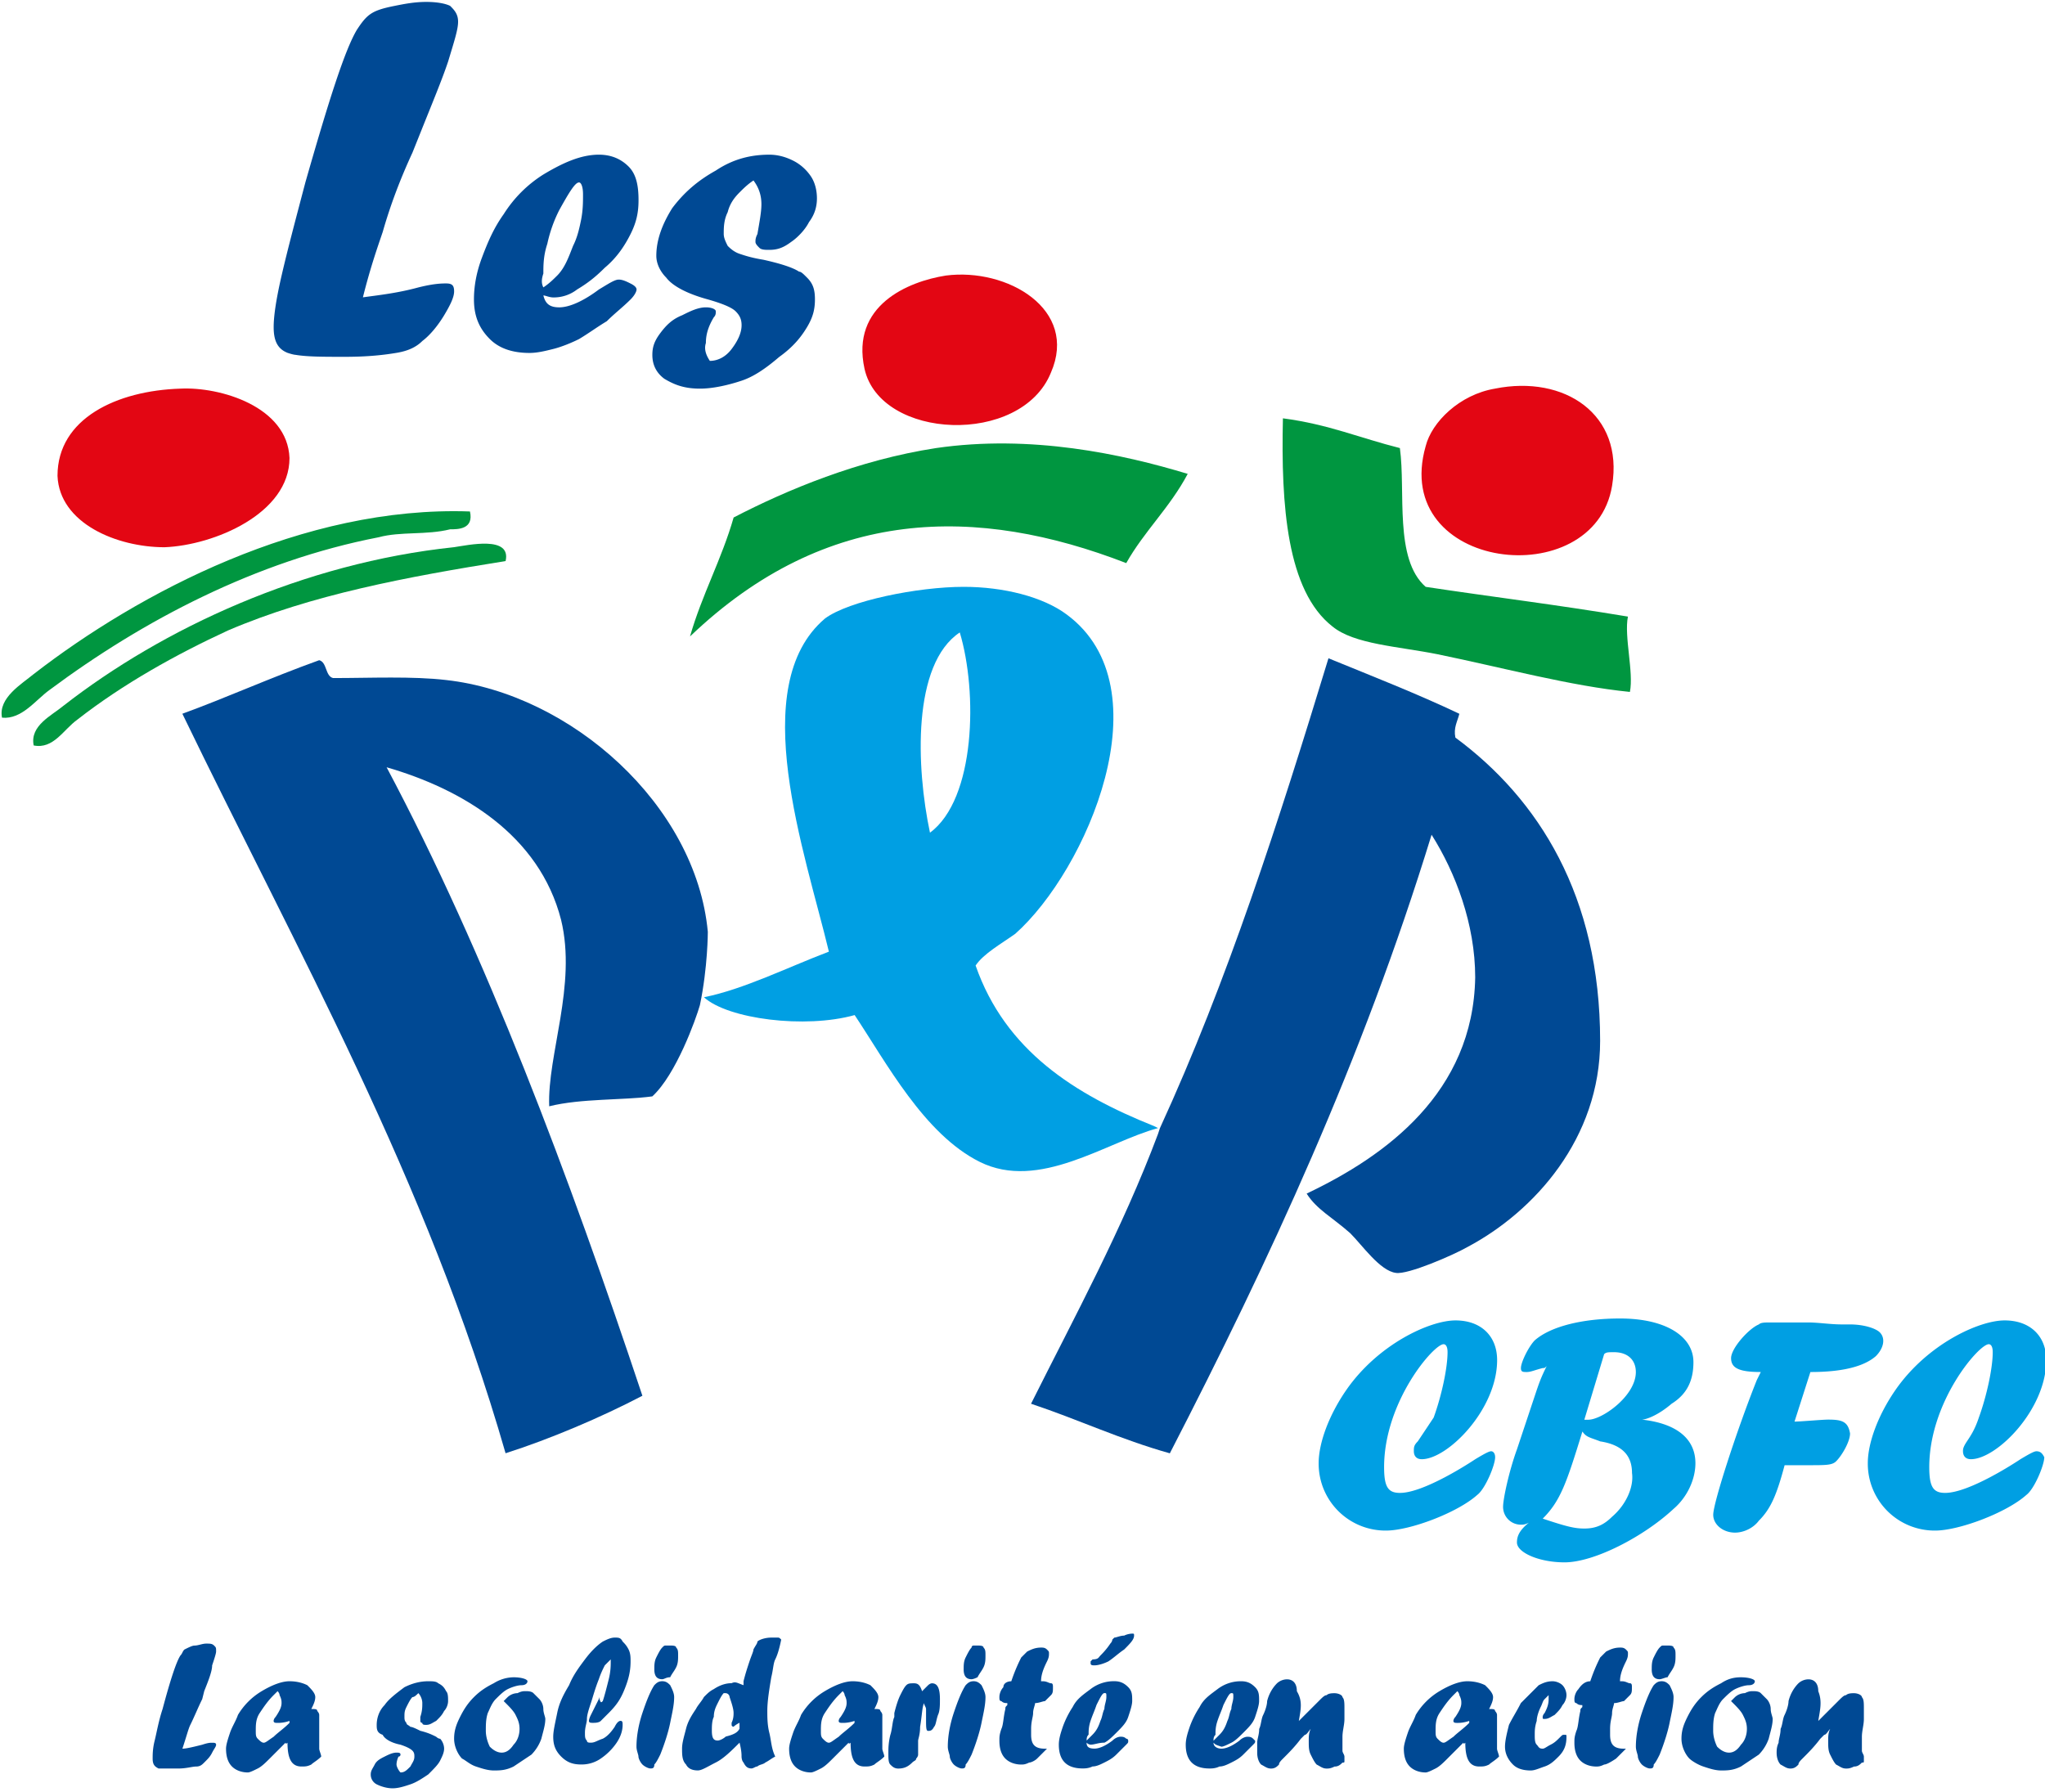
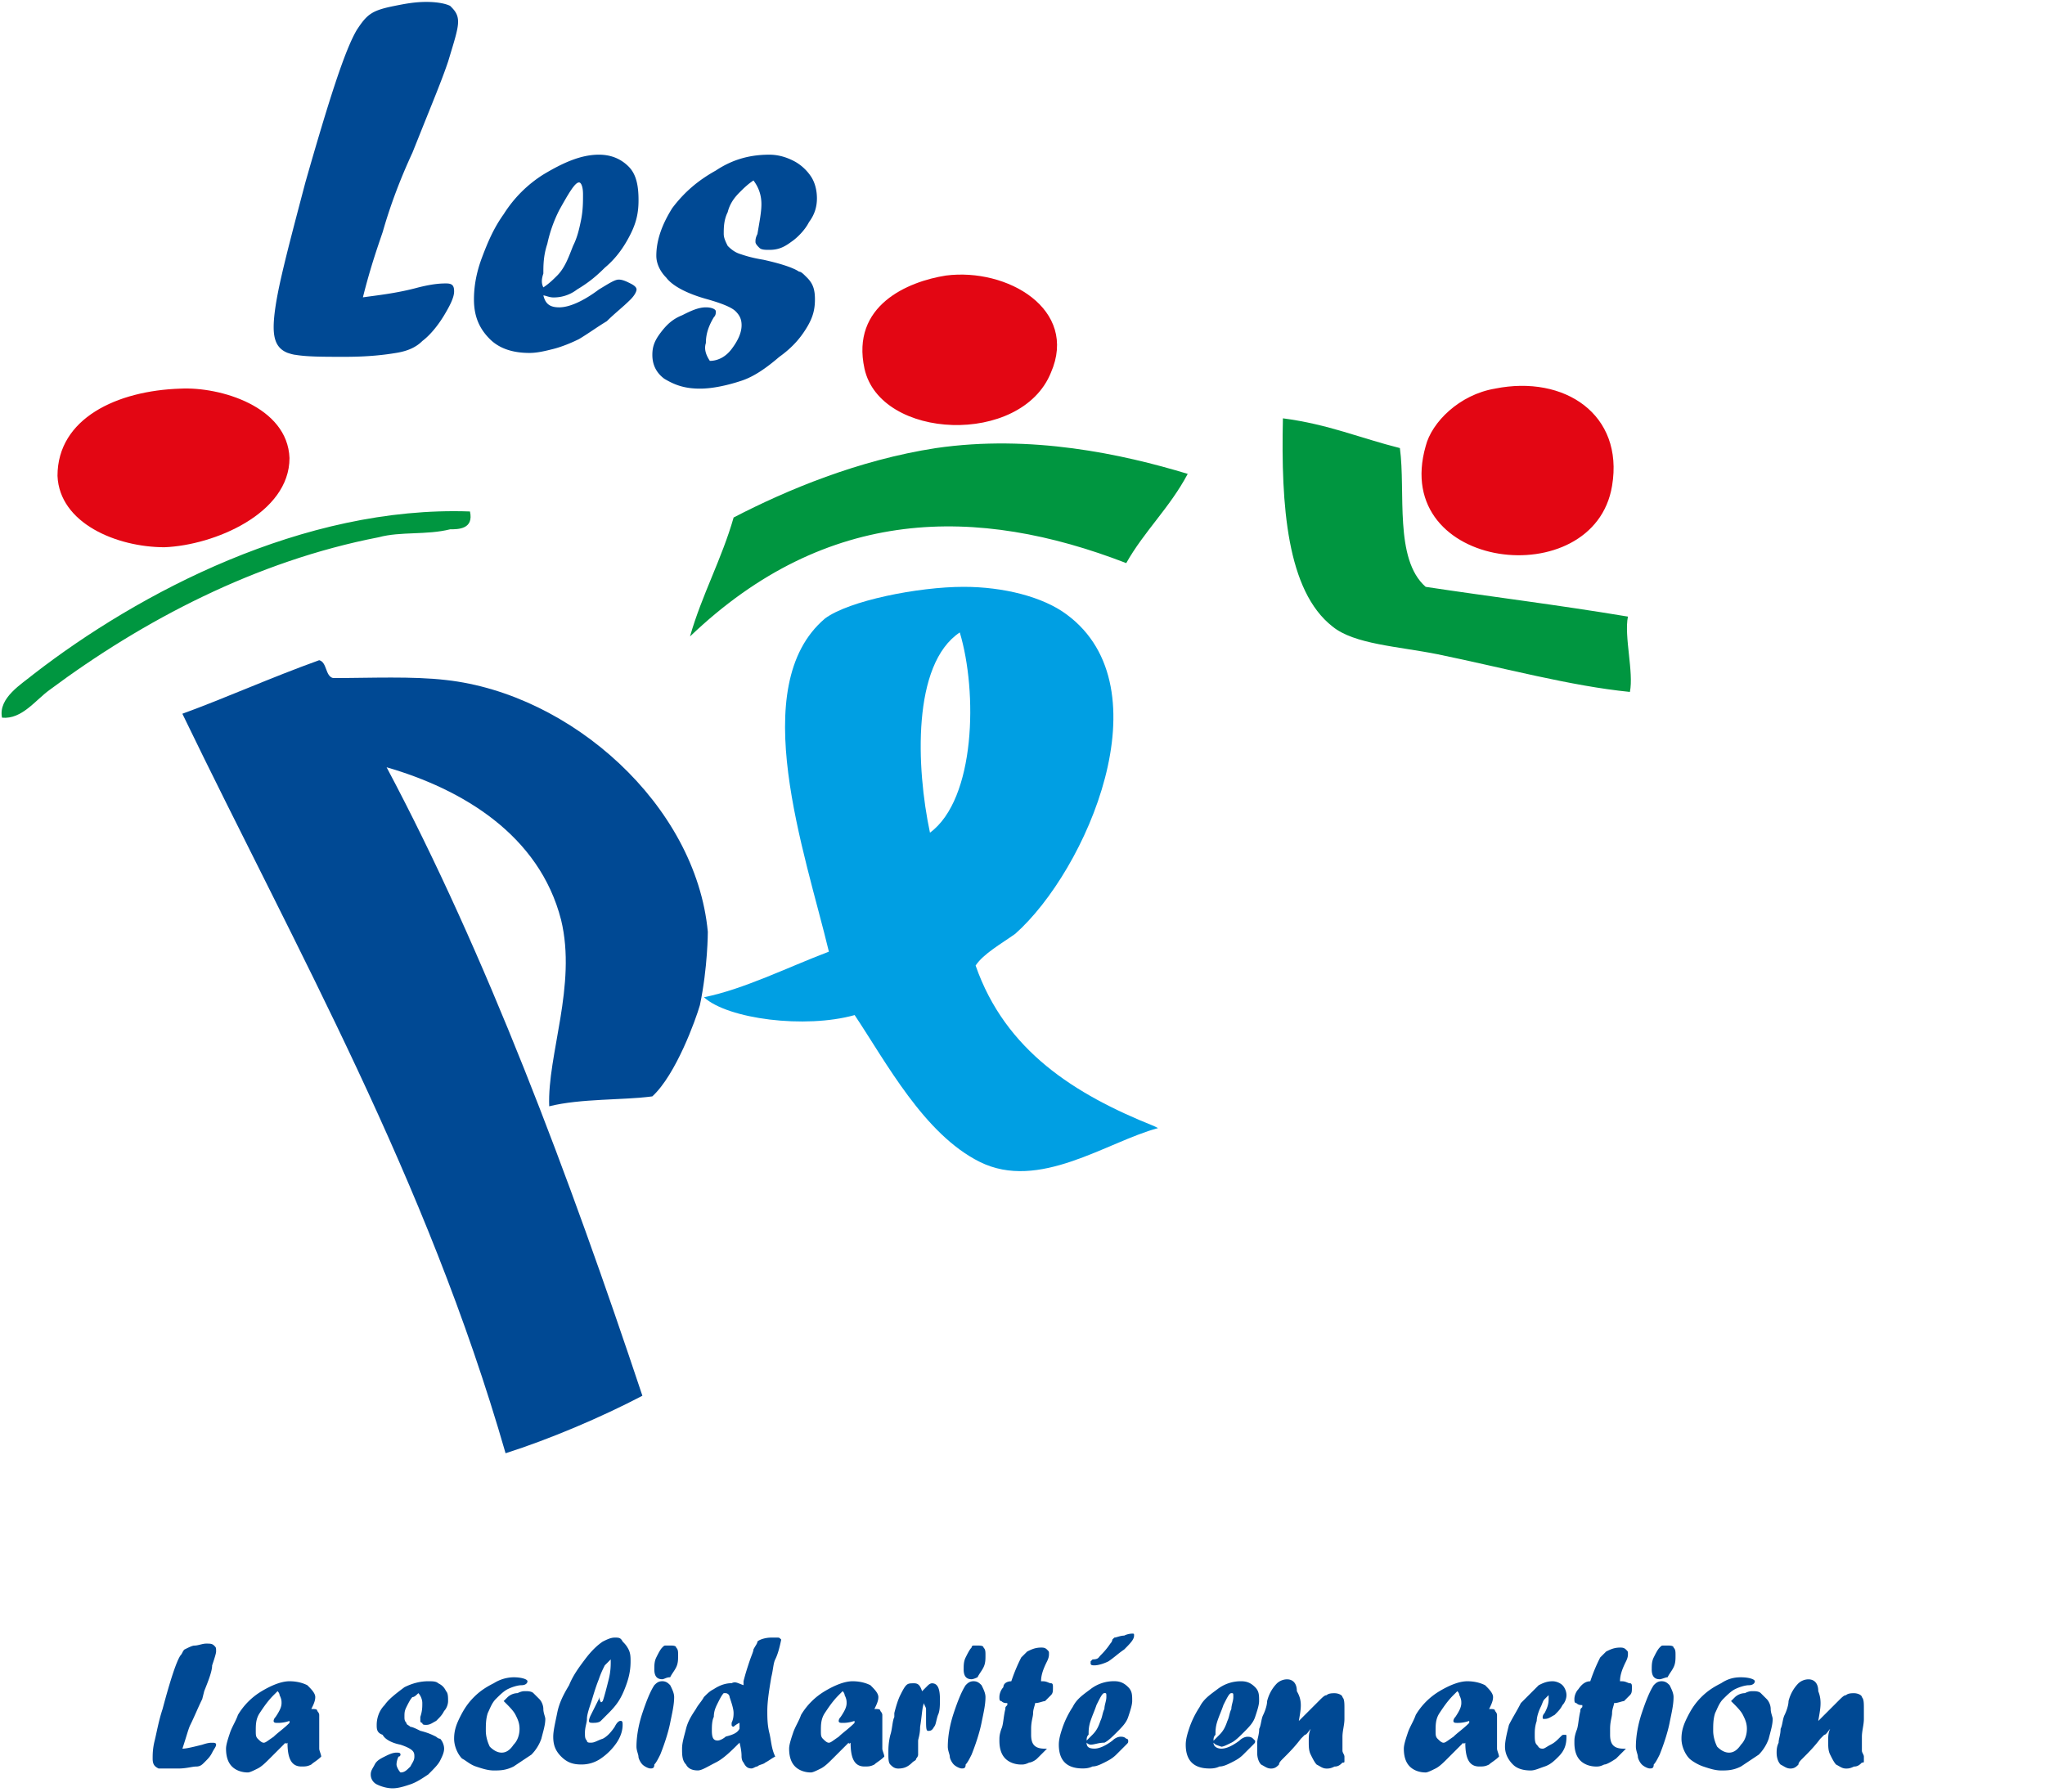
<svg xmlns="http://www.w3.org/2000/svg" width="170" height="149">
  <path fill="#004994" d="M34.948 11.04l-.66 1.647c-.989 2.143-1.813 4.286-2.472 6.594-.33.989-.99 2.802-1.648 5.44 1.153-.165 2.802-.33 4.615-.825 1.319-.33 1.978-.33 2.308-.33.494 0 .659.165.659.66 0 .494-.33 1.154-.824 1.978-.495.824-1.154 1.648-1.813 2.143-.495.494-1.154.824-2.143.989-.99.165-2.308.33-4.286.33-1.813 0-3.132 0-4.12-.165 0 0-.166 0-.66-.165-.824-.33-1.154-.99-1.154-2.143 0-.824.165-2.143.66-4.286.494-2.143 1.153-4.615 1.977-7.747 1.978-6.923 3.297-11.044 4.286-12.692.33-.495.66-.99 1.154-1.319.494-.33 1.154-.494 1.978-.66.824-.164 1.648-.329 2.637-.329.99 0 1.649.165 1.978.33.33.33.66.659.66 1.318 0 .66-.33 1.649-.825 3.297-.494 1.484-1.318 3.462-2.307 5.934M45.17 24.563c.164.66.494.99 1.318.99.824 0 1.978-.495 3.297-1.484.824-.495 1.318-.824 1.648-.824.33 0 .66.164.989.33.33.164.494.329.494.494 0 .165-.164.494-.494.824-.66.66-1.319 1.154-1.978 1.813-.824.495-1.484.99-2.308 1.484-.66.33-1.483.659-2.143.824-.659.165-1.318.33-1.978.33-1.318 0-2.472-.33-3.296-1.154-.824-.825-1.319-1.814-1.319-3.297 0-.989.165-2.143.66-3.462.494-1.318.988-2.472 1.813-3.626a10.492 10.492 0 0 1 3.296-3.297c1.649-.989 3.132-1.648 4.616-1.648.989 0 1.813.33 2.472.989.66.66.824 1.648.824 2.802 0 .99-.165 1.813-.659 2.802-.495.99-1.154 1.978-2.143 2.803-.824.824-1.483 1.318-2.308 1.813a3.17 3.17 0 0 1-1.978.66c-.33 0-.659-.166-.824-.166m0-.669c.495-.33.824-.659 1.154-.988.66-.659.99-1.646 1.319-2.47.33-.658.494-1.317.66-2.14.164-.823.164-1.482.164-2.14 0-.659-.165-.988-.33-.988-.33 0-.824.823-1.648 2.305a11.512 11.512 0 0 0-.99 2.799c-.329.988-.329 1.81-.329 2.47-.165.493-.165.823 0 1.152m13.841 6.109c.66 0 1.319-.33 1.813-.99.495-.658.825-1.318.825-1.977 0-.495-.165-.824-.495-1.154-.33-.33-1.154-.66-2.308-.989-1.813-.495-2.967-1.154-3.461-1.813-.495-.495-.824-1.154-.824-1.813 0-1.32.494-2.638 1.318-3.956.99-1.32 2.143-2.308 3.627-3.132 1.483-.99 2.967-1.319 4.45-1.319.66 0 1.319.165 1.978.495.66.33 1.154.824 1.484 1.318.33.495.494 1.154.494 1.813 0 .66-.165 1.32-.659 1.978-.33.66-.989 1.32-1.484 1.649-.659.494-1.153.66-1.813.66-.33 0-.66 0-.824-.166-.165-.165-.33-.33-.33-.494 0-.165 0-.33.165-.66.165-.989.33-1.813.33-2.472 0-.66-.165-1.319-.66-1.978-.494.33-.824.66-1.153.989-.495.494-.824.989-.99 1.648-.329.66-.329 1.319-.329 1.813 0 .33.165.66.33.99.165.164.494.494.989.659.494.165.989.33 1.978.494 1.483.33 2.472.66 2.967.99.165 0 .33.164.66.494.494.494.658.989.658 1.813s-.164 1.483-.659 2.308c-.494.824-1.154 1.648-2.308 2.472-1.153.99-2.142 1.649-3.131 1.978-.99.33-2.308.66-3.462.66-1.319 0-2.143-.33-2.967-.825-.66-.494-.989-1.153-.989-1.978 0-.659.165-1.153.66-1.813.494-.66.988-1.154 1.813-1.483.659-.33 1.318-.66 1.978-.66.494 0 .824.165.824.33s0 .33-.165.494c-.495.825-.66 1.484-.66 2.143-.164.495 0 .99.33 1.484" />
  <path fill="#e30613" d="M78.624 22.91c5.11-.659 11.044 2.803 8.736 8.077-2.472 6.1-14.175 5.605-15.494-.33-1.154-5.274 3.626-7.252 6.758-7.747M15 32.311c3.296-.165 8.9 1.484 9.066 5.77 0 4.615-6.264 7.252-10.385 7.417-3.956 0-8.736-1.978-8.901-5.934 0-4.78 4.945-7.088 10.22-7.253m109.287-.003c5.769-1.153 10.714 2.143 9.725 8.077-1.484 9.066-18.462 7.088-15.495-3.296.495-1.978 2.802-4.286 5.77-4.78" />
  <path fill="#009640" d="M106.647 34.78c3.791.495 6.429 1.648 9.725 2.473.495 3.626-.494 9.23 2.143 11.538 5.44.824 10.88 1.484 16.813 2.473-.33 1.648.495 4.615.165 6.263-4.945-.494-10.384-1.978-15.989-3.132-3.296-.659-6.923-.824-8.736-2.307-3.791-2.967-4.286-10.055-4.12-17.308M57.36 52.915c.989-3.462 2.637-6.429 3.626-9.89 4.45-2.308 10.385-4.78 16.814-5.77 7.912-1.153 15.494.495 20.934 2.143-1.484 2.803-3.627 4.78-5.11 7.418-12.363-4.78-24.89-4.78-36.264 6.099M39.068 42.524c.33 1.483-.99 1.483-1.649 1.483-1.978.495-4.12.165-5.934.66-10.22 1.978-19.615 6.923-27.362 12.692-1.154.824-2.308 2.473-3.956 2.308-.33-1.649 1.648-2.802 2.637-3.627 8.736-6.758 22.418-14.01 36.264-13.516" />
-   <path fill="#009640" d="M42.03 46.647c-8.241 1.319-16.154 2.802-23.077 5.77-4.285 1.977-8.736 4.45-12.527 7.417-1.154.824-1.978 2.472-3.626 2.143-.33-1.649 1.483-2.473 2.472-3.297 8.242-6.429 19.945-11.868 32.473-13.187 1.153-.165 4.78-.989 4.285 1.154" />
-   <path fill="#004994" d="M96.424 93.796c5.605-12.198 9.89-25.55 14.011-39.066 3.627 1.484 7.418 2.967 10.88 4.615-.165.66-.495 1.154-.33 1.978 6.923 5.11 12.033 13.187 12.033 25.22 0 8.077-5.44 14.176-11.044 17.143-1.154.66-4.945 2.308-5.934 2.143-1.319-.165-2.803-2.308-3.792-3.297-1.483-1.318-2.802-1.978-3.626-3.297 6.593-3.131 13.846-8.406 14.011-17.967 0-4.45-1.648-8.736-3.626-11.868-5.77 18.792-13.517 35.44-21.759 51.429-4.12-1.154-7.582-2.802-11.538-4.121 3.626-7.253 7.582-14.505 10.55-22.418z" />
  <path fill="#009fe3" d="M81.102 80.274c2.473 7.087 8.242 10.714 14.836 13.351l.33.165c-4.286 1.154-9.89 5.275-14.836 2.802-4.615-2.307-7.747-8.242-10.385-12.198-4.12 1.154-10.549.33-12.527-1.483 3.297-.66 6.923-2.473 10.385-3.791-1.978-8.242-6.923-22.088-.33-27.693 1.978-1.483 7.747-2.637 11.538-2.637 3.297 0 6.594.824 8.572 2.308 8.242 6.099 1.648 21.263-4.286 26.538-1.154.824-2.637 1.649-3.297 2.638M77.308 69.23c3.8-2.803 3.965-11.704 2.478-16.649-3.965 2.638-3.634 11.209-2.478 16.649" />
  <path fill="#004994" d="M58.182 83.571c-.33 1.154-1.978 5.77-3.956 7.583-2.473.33-5.934.165-8.571.824-.165-4.286 2.307-10.055.989-15.495-1.814-7.088-8.242-10.879-14.506-12.692 8.242 15.495 15.165 33.956 21.264 52.253-3.462 1.813-7.747 3.626-11.374 4.78C35.435 97.912 24.72 79.121 15.16 59.341c3.626-1.32 7.253-2.967 11.374-4.451.659.165.494 1.319 1.153 1.484 3.132 0 6.594-.165 9.396.164 10.385 1.154 20.77 10.385 21.758 20.934 0 0 0 2.967-.659 6.1" />
-   <path fill="#009fe3" d="M117.862 119.835c-.33.33-.33.494-.33.824 0 .33.165.66.66.66 2.142 0 6.263-4.121 6.263-8.242 0-1.978-1.319-3.297-3.461-3.297-2.143 0-6.429 1.978-9.066 5.77-1.484 2.142-2.308 4.45-2.308 6.098a5.558 5.558 0 0 0 5.604 5.605c1.978 0 5.934-1.484 7.583-2.968.66-.494 1.483-2.472 1.483-3.131 0-.33-.165-.495-.33-.495-.164 0-.494.165-1.318.66-.495.33-4.286 2.802-6.264 2.802-.989 0-1.318-.495-1.318-2.143 0-5.44 4.12-10.22 4.945-10.22.164 0 .33.165.33.66 0 1.318-.495 3.626-1.155 5.439l-1.318 1.978zm14.171-1.798h-.329l1.647-5.45c.165-.165.33-.165.824-.165 1.153 0 1.812.66 1.812 1.651 0 1.982-2.8 3.964-3.954 3.964zm1.985 8.058c-.66.658-1.32.988-2.31.988-.824 0-1.484-.165-3.463-.824 1.484-1.481 1.98-2.963 3.299-7.243.33.494.66.494 1.484.823 2.145.329 2.64 1.481 2.64 2.634.164 1.152-.495 2.634-1.65 3.622zm6.756-12.849c0-2.142-2.308-3.626-6.099-3.626-3.132 0-5.769.66-7.088 1.813-.494.495-1.153 1.813-1.153 2.308 0 .33.164.33.494.33.33 0 .66-.165 1.319-.33.165 0 .165 0 .33-.165-.495.99-.66 1.484-.99 2.473l-1.483 4.45c-.66 1.813-1.154 4.121-1.154 4.78 0 .825.66 1.484 1.484 1.484.164 0 .33 0 .659-.165-.824.66-.99 1.154-.99 1.648 0 .825 1.814 1.649 3.957 1.649 2.472 0 6.593-2.143 9.066-4.45 1.154-.99 1.813-2.473 1.813-3.792 0-1.978-1.484-3.297-4.45-3.626.33 0 1.318-.33 2.472-1.32 1.319-.823 1.813-1.977 1.813-3.46zm11.206 4.781c-.494 0-2.307.165-2.802.165l1.319-4.121c1.648 0 4.12-.165 5.44-1.319.659-.66.824-1.483.33-1.978-.33-.33-1.32-.66-2.473-.66h-.66c-.989 0-1.978-.164-2.802-.164H147.2c-.494 0-.824 0-.989.165-.824.33-2.307 1.978-2.307 2.802 0 .824.659 1.154 2.472 1.154l-.33.66c-1.648 4.12-3.626 10.219-3.626 11.208 0 .824.824 1.484 1.813 1.484.66 0 1.484-.33 1.978-.99.99-.988 1.484-2.142 2.143-4.615h1.978c1.484 0 1.978 0 2.308-.33.494-.494 1.154-1.648 1.154-2.307-.165-.99-.66-1.154-1.814-1.154zm17.301 2.633c-.165 0-.495.164-1.319.658-.494.33-4.285 2.803-6.263 2.803-.99 0-1.32-.495-1.32-2.143 0-5.44 4.122-10.22 4.946-10.22.165 0 .33.165.33.66 0 1.318-.495 3.626-1.154 5.439-.33.989-.66 1.483-.99 1.978-.329.494-.329.66-.329.824 0 .33.165.66.66.66 2.142 0 6.263-4.121 6.263-8.242 0-1.978-1.319-3.297-3.461-3.297-2.143 0-6.429 1.978-9.066 5.77-1.484 2.142-2.308 4.45-2.308 6.098a5.558 5.558 0 0 0 5.604 5.605c1.978 0 5.934-1.484 7.583-2.968.66-.494 1.483-2.472 1.483-3.131-.165-.33-.33-.495-.659-.495z" />
  <path fill="#004994" d="M16.976 140.606l-.165.66c-.33.659-.66 1.483-.99 2.142-.164.33-.329.99-.658 1.978.33 0 .989-.165 1.648-.33.494-.164.66-.164.824-.164.165 0 .33 0 .33.165 0 .164-.165.33-.33.659-.165.33-.33.494-.66.824-.164.165-.329.33-.659.33s-.824.165-1.483.165h-1.649c-.33-.165-.494-.33-.494-.825 0-.33 0-.824.165-1.483.165-.66.33-1.648.66-2.637.659-2.473 1.153-3.956 1.483-4.451.165-.165.165-.33.33-.494.329-.165.659-.33.824-.33.33 0 .659-.165.989-.165.33 0 .494 0 .659.165.165.165.165.165.165.494 0 .165-.165.66-.33 1.154 0 .495-.33 1.319-.66 2.143m5.441 5.603c-.33.33-.659.659-.989.824-.33.165-.659.33-.824.33-.494 0-.989-.165-1.318-.495-.33-.33-.495-.824-.495-1.484 0-.33.165-.824.33-1.318.165-.495.494-.99.659-1.484a5.682 5.682 0 0 1 1.978-1.978c.824-.494 1.648-.824 2.308-.824.66 0 1.154.165 1.483.33.33.33.66.659.66.989 0 .33-.165.659-.33.989.33 0 .494 0 .494.165 0 0 .165.164.165.33v2.802c0 .164.165.494.165.659-.33.33-.66.494-.824.66-.33.164-.495.164-.824.164-.824 0-1.154-.66-1.154-1.978-.165.165-.165 0-.165 0l-1.319 1.319zm.66-2.967c-.165 0-.33 0-.33-.165 0 0 0-.165.165-.33.33-.494.494-.824.494-1.154 0-.165 0-.33-.164-.66 0-.164-.165-.329-.165-.329l-.33.33c-.494.494-.824.989-1.154 1.483-.33.495-.33.99-.33 1.484 0 .33 0 .494.165.66.165.164.33.329.495.329.165 0 .33-.165.824-.495.33-.33.824-.659 1.319-1.153v-.165a2.9 2.9 0 0 1-.99.165zm10.217 4.12c.33 0 .494-.164.824-.494.165-.33.33-.495.33-.824 0-.165 0-.33-.165-.495-.165-.165-.495-.33-.99-.494-.824-.165-1.318-.495-1.483-.824-.494-.165-.494-.495-.494-.825 0-.494.164-1.153.659-1.648.33-.494.989-.989 1.648-1.483.66-.33 1.319-.495 1.978-.495.33 0 .66 0 .824.165.33.165.495.33.66.66.165.164.165.494.165.823 0 .33-.165.66-.33.825-.165.33-.33.494-.66.824-.33.165-.494.33-.824.33-.164 0-.33 0-.33-.165-.164 0-.164-.165-.164-.165v-.33c.165-.494.165-.824.165-1.154 0-.33-.165-.66-.33-.824-.165.165-.33.33-.494.33-.165.165-.33.494-.495.824-.165.33-.165.494-.165.824 0 .165 0 .33.165.495 0 .164.165.164.33.33.165 0 .494.164.824.329.66.165.989.33 1.319.494 0 0 .164.165.33.165.164.165.329.495.329.824 0 .33-.165.66-.33.99-.165.33-.494.659-.989 1.153-.494.33-.989.66-1.483.824-.495.165-.99.33-1.484.33s-.989-.165-1.318-.33a.906.906 0 0 1-.495-.824c0-.33.165-.494.33-.824.165-.33.494-.494.824-.66.33-.164.66-.329.989-.329.165 0 .33 0 .33.165 0 0 0 .165-.165.165 0 0-.165.33-.165.66 0 .164.165.494.33.658m9.402-7.912c.66 0 1.154.165 1.154.33s-.165.33-.495.33c-.33 0-.824.164-1.153.329-.33.165-.66.495-.99.824-.33.33-.494.824-.659 1.154-.165.495-.165.989-.165 1.484 0 .494.165.989.33 1.318.33.33.66.495.989.495.33 0 .66-.165.989-.66.33-.33.495-.824.495-1.318 0-.495-.165-.824-.33-1.154-.165-.33-.495-.66-.824-.99l-.165-.164.33-.33a1.26 1.26 0 0 1 .824-.33c.33-.164.494-.164.66-.164.164 0 .494 0 .658.165l.495.494c.165.165.33.495.33.824 0 .33.164.66.164.825 0 .494-.164.989-.33 1.648a3.59 3.59 0 0 1-.823 1.319l-1.484.989c-.66.33-1.154.33-1.648.33-.495 0-.99-.166-1.484-.33-.494-.165-.824-.495-1.154-.66-.33-.33-.659-.989-.659-1.648 0-.66.165-1.154.495-1.813.33-.66.659-1.154 1.153-1.649.495-.494.99-.824 1.649-1.153a3.18 3.18 0 0 1 1.648-.495m7.415 1.975c.166-.495.33-1.154.495-1.813.165-.66.165-1.154.165-1.484v-.165l-.494.495c-.165.33-.33.659-.495 1.154-.33.824-.494 1.483-.66 1.978-.164.494-.329.989-.329 1.318 0 .33-.165.66-.165 1.154 0 .33 0 .495.165.66 0 .164.165.164.33.164.33 0 .494-.165.989-.33.33-.164.66-.494.989-.988.165-.33.33-.495.494-.495.165 0 .165.165.165.33 0 .494-.165.989-.494 1.483a5 5 0 0 1-1.319 1.319 2.78 2.78 0 0 1-1.648.494c-.66 0-1.154-.164-1.649-.659-.494-.494-.659-.989-.659-1.648 0-.495.165-1.154.33-1.978.165-.824.494-1.484.989-2.308.33-.824.824-1.483 1.318-2.143.495-.66.99-1.154 1.484-1.483.33-.165.66-.33.989-.33.33 0 .494 0 .66.33.164.165.329.33.494.659.165.33.165.66.165.989 0 .824-.165 1.484-.495 2.308-.33.824-.66 1.318-1.319 1.978l-.659.66c-.165.164-.494.164-.66.164-.164 0-.329 0-.329-.165 0 0 0-.165.165-.494l.66-1.32v-.164c.164.495.164.495.329.33m3.294 5.275c-.165-.165-.33-.494-.33-.66 0-.164-.165-.494-.165-.823 0-.825.165-1.814.495-2.803.33-.989.659-1.813.989-2.307.164-.165.33-.33.659-.33.33 0 .494.165.66.33.164.33.329.659.329.989 0 .659-.165 1.318-.33 2.143-.165.824-.494 1.813-.824 2.637-.165.33-.33.66-.494.824 0 .33-.165.33-.33.33s-.495-.165-.66-.33zm.989-7.912c0-.33 0-.66.164-.989.165-.33.33-.66.495-.824.165-.165.165-.165.33-.165h.33c.164 0 .494 0 .494.165.165.165.165.33.165.66 0 .329 0 .659-.165.988-.165.33-.33.495-.495.824-.33 0-.494.165-.66.165-.494 0-.658-.33-.658-.824zm7.416 1.318v-.33c.165-.659.33-1.153.494-1.648.165-.494.33-.824.33-.989.165-.33.33-.494.33-.66.165-.164.66-.329 1.154-.329h.494c.165 0 .165 0 .33.165-.165.824-.33 1.319-.495 1.648-.165.33-.165.824-.33 1.484-.164.989-.33 1.978-.33 2.802 0 .494 0 1.154.166 1.813.165.66.165 1.319.494 1.978-.33.165-.494.33-.824.495-.165.164-.494.164-.66.33-.164 0-.329.164-.494.164-.33 0-.494-.165-.66-.494-.164-.165-.164-.495-.164-.495 0-.165 0-.494-.165-1.154-.66.66-1.318 1.319-1.978 1.649-.66.33-1.154.659-1.483.659-.495 0-.825-.165-.99-.495-.329-.33-.329-.824-.329-1.318 0-.495.165-.99.33-1.649.164-.659.494-1.153.824-1.648.165-.33.494-.66.66-.989.329-.33.494-.494.823-.66.495-.329.99-.494 1.484-.494.33-.165.494 0 .989.165m-.334 3.618v-.492c-.329.164-.493.328-.493.328s-.164 0-.164-.164v-.164c.164-.328.164-.657.164-.82 0-.33-.164-.822-.329-1.314a.353.353 0 0 0-.328-.328h-.165c-.164.164-.328.492-.493.82-.164.329-.328.657-.328 1.15-.164.328-.164.82-.164 1.148 0 .657.164.821.492.821.165 0 .493-.164.658-.328.657-.164.986-.328 1.15-.657m7.75 2.485c-.33.33-.659.659-.989.824-.33.165-.659.33-.824.33-.494 0-.989-.165-1.318-.495-.33-.33-.495-.824-.495-1.484 0-.33.165-.824.33-1.318.164-.495.494-.99.659-1.484a5.682 5.682 0 0 1 1.978-1.978c.824-.494 1.648-.824 2.308-.824.66 0 1.154.165 1.483.33.33.33.66.659.66.989 0 .33-.165.659-.33.989.33 0 .494 0 .494.165 0 0 .165.164.165.33v2.802c0 .164.165.494.165.659-.33.33-.66.494-.824.66-.33.164-.495.164-.824.164-.824 0-1.154-.66-1.154-1.978-.165.165-.165 0-.165 0l-1.319 1.319zm.824-2.967c-.165 0-.33 0-.33-.165 0 0 0-.165.165-.33.33-.494.494-.824.494-1.154 0-.165 0-.33-.165-.66 0-.164-.164-.329-.164-.329l-.33.33c-.493.494-.821.989-1.15 1.483-.33.495-.33.99-.33 1.484 0 .33 0 .494.165.66.165.164.33.329.494.329.164 0 .328-.165.822-.495.329-.33.822-.659 1.315-1.153v-.165c-.493.165-.822.165-.986.165zm6.273 1.488v1.155c0 .164-.165.329-.165.329 0 .165-.165.165-.33.33-.33.33-.66.494-1.154.494-.33 0-.494-.165-.66-.33-.164-.165-.164-.494-.164-.989 0-.33 0-.824.165-1.483.165-.495.165-1.154.33-1.484v-.329c.164-.66.33-1.154.494-1.484.165-.33.33-.66.495-.824.164-.165.33-.165.659-.165.33 0 .494.165.66.66l.164-.166.33-.33s.165-.164.33-.164c.494 0 .659.494.659 1.319 0 .494 0 .989-.165 1.318-.165.495-.165.825-.33.99-.165.329-.33.329-.494.329-.165 0-.165-.33-.165-.989v-.824c0-.165-.165-.33-.165-.495-.165.33-.165.99-.33 1.978 0 .66-.164.99-.164 1.154m2.962 1.97c-.165-.165-.33-.494-.33-.66 0-.164-.165-.494-.165-.823 0-.825.165-1.814.495-2.803.33-.989.659-1.813.989-2.307.164-.165.33-.33.659-.33.33 0 .494.165.66.33.164.33.329.659.329.989 0 .659-.165 1.318-.33 2.143-.165.824-.494 1.813-.824 2.637-.165.33-.33.66-.494.824 0 .33-.165.33-.33.33s-.495-.165-.66-.33zm.824-7.912c0-.33 0-.66.165-.989.164-.33.33-.66.494-.824 0-.165.165-.165.165-.165h.33c.164 0 .494 0 .494.165.165.165.165.33.165.66 0 .329 0 .659-.165.988-.165.33-.33.495-.494.824 0 0-.33.165-.495.165-.494 0-.66-.33-.66-.824zm3.96.994c.33-.989.66-1.648.824-1.978l.495-.494c.33-.165.659-.33 1.154-.33.164 0 .33 0 .494.165.165.165.165.165.165.33 0 .164 0 .33-.165.659-.33.66-.494 1.154-.494 1.648h.164c.33 0 .495.165.66.165.165 0 .165.165.165.33 0 .33 0 .494-.165.659l-.495.495c-.165 0-.494.164-.824.164 0 .165-.165.495-.165.825 0 .33-.165.659-.165 1.318v.495c0 .824.33 1.154 1.154 1.154h.165l-.33.33-.494.494c-.165.165-.495.33-.66.33-.33.164-.494.164-.659.164-.494 0-.989-.165-1.318-.494-.33-.33-.495-.824-.495-1.484 0-.33 0-.494.165-.989.165-.33.165-.989.33-1.648 0-.165 0-.165.164-.33v-.165c-.164 0-.33 0-.494-.164-.165 0-.165-.165-.165-.33 0-.33.165-.66.33-.824 0-.33.33-.495.659-.495m6.259 5.104c0 .33.164.494.659.494.33 0 .824-.164 1.483-.659.33-.33.66-.33.66-.33.164 0 .33 0 .494.165.165 0 .165.165.165.165 0 .165 0 .165-.165.33l-.824.824c-.33.33-.66.494-.989.66-.33.164-.66.329-.989.329-.33.165-.66.165-.824.165-.66 0-1.154-.165-1.484-.495-.33-.33-.494-.824-.494-1.483 0-.495.165-.99.33-1.484a7.7 7.7 0 0 1 .824-1.648c.33-.66.824-.99 1.483-1.484a3.167 3.167 0 0 1 1.978-.659c.495 0 .824.165 1.154.495.33.33.33.659.33 1.153 0 .33-.165.825-.33 1.32-.165.494-.495.823-.989 1.318-.33.33-.66.66-.989.824-.494 0-.824.165-1.154.165 0 0-.165 0-.33-.165m.004-.175l.493-.493c.328-.329.492-.658.656-1.151.164-.329.164-.658.328-.987 0-.328.164-.657.164-.986 0-.329 0-.329-.164-.329s-.328.329-.656.987c-.164.493-.328.822-.492 1.315-.165.493-.165.822-.165 1.15-.164.165-.164.33-.164.494m1.152-7.078c.164-.165.492-.494.82-.989.165-.165.165-.33.165-.33l.164-.164c.164 0 .492-.165.82-.165.33-.165.658-.165.658-.165.164 0 .164 0 .164.165 0 .33-.329.66-.821 1.154-.493.33-.821.659-1.314.989-.328.165-.82.33-1.149.33-.164 0-.328 0-.328-.165v-.165l.164-.165c.492 0 .492-.165.657-.33m9.395 7.257c0 .33.33.494.659.494.33 0 .824-.164 1.484-.659.33-.33.659-.33.659-.33.165 0 .33 0 .494.165l.165.165c0 .165 0 .165-.165.33l-.824.824c-.33.33-.66.494-.989.66-.33.164-.66.329-.989.329-.33.165-.66.165-.824.165-.66 0-1.154-.165-1.483-.495-.33-.33-.495-.824-.495-1.483 0-.495.165-.99.33-1.484a7.7 7.7 0 0 1 .824-1.648c.33-.66.824-.99 1.483-1.484a3.168 3.168 0 0 1 1.978-.659c.495 0 .825.165 1.154.495.33.33.33.659.33 1.153 0 .33-.165.825-.33 1.319-.165.495-.494.824-.989 1.319-.33.33-.66.66-.989.824-.33.165-.66.33-.824.33-.494-.165-.494-.165-.66-.33m0-.165l.495-.494c.33-.33.495-.66.66-1.154.164-.33.164-.66.33-.99 0-.329.164-.659.164-.988 0-.33 0-.33-.165-.33s-.33.33-.66.989c-.164.495-.329.824-.494 1.319-.164.494-.164.824-.164 1.154-.165.164-.165.33-.165.494m7.094-1.643l.494-.495 1.154-1.154c.33-.33.494-.494.66-.494.164-.165.494-.165.659-.165.33 0 .659.165.659.33.165.164.165.494.165.989v.824c0 .494-.165.989-.165 1.483v1.154c0 .165.165.33.165.495v.33c0 .164 0 .164-.165.164-.165.165-.33.33-.66.33-.33.165-.494.165-.659.165-.33 0-.494-.165-.824-.33-.165-.165-.33-.495-.494-.824-.165-.33-.165-.66-.165-1.154 0-.33 0-.66.165-.99-.165.166-.33.495-.495.495l-.33.33c-.494.66-.989 1.154-1.483 1.648-.165.165-.33.33-.33.495-.165.165-.33.33-.66.33-.329 0-.494-.165-.823-.33-.165-.165-.33-.495-.33-.99v-.823c0-.33.165-.66.165-1.154.165-.33.165-.824.33-1.154.164-.33.33-.824.33-1.154.164-.66.494-1.154.823-1.483a1.26 1.26 0 0 1 .825-.33c.494 0 .824.33.824.989.494.824.33 1.484.165 2.473zm12.354 3.127c-.33.33-.659.659-.989.824-.33.165-.659.33-.824.33-.494 0-.989-.165-1.318-.495-.33-.33-.495-.824-.495-1.484 0-.33.165-.824.33-1.318.164-.495.494-.99.659-1.484a5.682 5.682 0 0 1 1.978-1.978c.824-.494 1.648-.824 2.308-.824.66 0 1.154.165 1.483.33.33.33.66.659.66.989 0 .33-.165.659-.33.989.33 0 .494 0 .494.165 0 0 .165.164.165.33v2.802c0 .164.165.494.165.659-.33.33-.66.494-.824.66-.33.164-.495.164-.824.164-.824 0-1.154-.66-1.154-1.978-.165.165-.165 0-.165 0l-1.319 1.319zm.824-2.967c-.165 0-.33 0-.33-.165 0 0 0-.165.165-.33.33-.494.494-.824.494-1.154 0-.165 0-.33-.165-.66 0-.164-.164-.329-.164-.329l-.33.33c-.493.494-.821.989-1.15 1.483-.33.495-.33.99-.33 1.484 0 .33 0 .494.165.66.165.164.33.329.494.329.164 0 .328-.165.822-.495.329-.33.822-.659 1.315-1.153v-.165c-.493.165-.822.165-.986.165zm7.916-3.462c.33 0 .66.165.824.33.165.165.33.494.33.824 0 .33-.165.66-.33.824-.165.33-.33.495-.66.824-.329.165-.494.33-.823.33-.165 0-.165 0-.165-.165 0 0 0-.165.165-.33.165-.33.33-.659.33-1.153v-.33l-.33.33c-.165.164-.165.33-.33.659-.165.33-.33.824-.33 1.154-.164.494-.164.824-.164 1.154 0 .33 0 .659.164.824.165.165.165.33.495.33.165 0 .33-.165.66-.33.329-.165.494-.33.823-.66.165-.164.165-.164.33-.164s.165 0 .165.164c0 .66-.165 1.154-.66 1.649-.33.33-.659.66-1.153.824-.495.165-.824.33-1.154.33-.66 0-1.154-.165-1.484-.495-.33-.33-.659-.824-.659-1.483 0-.495.165-1.154.33-1.814.33-.659.659-1.153.989-1.813l1.483-1.483c.33-.165.66-.33 1.154-.33zm3.133.002c.33-.989.659-1.648.824-1.978l.494-.494c.33-.165.66-.33 1.154-.33.165 0 .33 0 .495.165.165.165.165.165.165.33 0 .164 0 .33-.165.659-.33.66-.495 1.154-.495 1.648h.165c.33 0 .495.165.66.165.164 0 .164.165.164.33 0 .33 0 .494-.165.659l-.494.495c-.165 0-.495.164-.824.164 0 .165-.165.495-.165.825 0 .33-.165.659-.165 1.318v.495c0 .824.33 1.154 1.154 1.154h.165l-.33.33-.494.494c-.495.33-.825.494-.99.494-.33.165-.494.165-.659.165-.494 0-.989-.165-1.318-.494-.33-.33-.495-.825-.495-1.484 0-.33 0-.494.165-.989.165-.33.165-.989.33-1.648 0-.165 0-.165.164-.33v-.165c-.164 0-.33 0-.494-.165-.165 0-.165-.164-.165-.33 0-.329.165-.659.33-.823.33-.495.659-.66.989-.66m4.286 6.918c-.165-.165-.33-.494-.33-.66 0-.164-.165-.494-.165-.823 0-.825.165-1.814.495-2.803.33-.989.659-1.813.989-2.307.164-.165.33-.33.659-.33.33 0 .494.165.66.33.164.33.329.659.329.989 0 .659-.165 1.318-.33 2.143-.165.824-.494 1.813-.824 2.637-.165.33-.33.66-.494.824 0 .33-.165.33-.33.33s-.495-.165-.66-.33zm.824-7.912c0-.33 0-.66.165-.989.164-.33.33-.66.494-.824.165-.165.165-.165.33-.165h.33c.164 0 .494 0 .494.165.165.165.165.33.165.66 0 .329 0 .659-.165.988-.165.33-.33.495-.495.824-.164 0-.494.165-.659.165-.494 0-.66-.33-.66-.824zm7.416.662c.66 0 1.154.165 1.154.33s-.165.33-.495.33c-.33 0-.824.164-1.153.329-.33.165-.66.495-.99.824-.33.33-.494.824-.659 1.154-.165.495-.165.989-.165 1.484 0 .494.165.989.33 1.318.33.33.66.495.989.495.33 0 .66-.165.99-.66.329-.33.494-.824.494-1.318 0-.495-.165-.824-.33-1.154-.165-.33-.495-.66-.824-.99l-.165-.164.33-.33a1.26 1.26 0 0 1 .824-.33c.33-.164.494-.164.66-.164.164 0 .494 0 .658.165l.495.494c.165.165.33.495.33.824 0 .33.164.66.164.825 0 .494-.164.989-.33 1.648a3.59 3.59 0 0 1-.823 1.319l-1.484.989c-.66.33-1.154.33-1.648.33-.495 0-.99-.166-1.484-.33-.494-.165-.989-.495-1.154-.66-.33-.33-.659-.989-.659-1.648 0-.66.165-1.154.495-1.813.33-.66.659-1.154 1.153-1.649.495-.494.99-.824 1.649-1.153.494-.33.989-.495 1.648-.495m6.427 3.632l.494-.495 1.154-1.154c.33-.33.494-.494.66-.494.164-.165.494-.165.659-.165.33 0 .659.165.659.33.165.164.165.494.165.989v.824c0 .494-.165.989-.165 1.483v1.154c0 .165.165.33.165.495v.33c0 .164 0 .164-.165.164-.165.165-.33.33-.66.33-.33.165-.494.165-.659.165-.33 0-.494-.165-.824-.33-.165-.165-.33-.495-.494-.824-.165-.33-.165-.66-.165-1.154 0-.33 0-.66.165-.99-.165.166-.33.495-.495.495l-.33.33c-.494.66-.989 1.154-1.483 1.648-.165.165-.33.33-.33.495-.165.165-.33.33-.66.33-.329 0-.494-.165-.823-.33-.165-.165-.33-.495-.33-.99 0-.164 0-.494.165-.823 0-.33.165-.66.165-1.154.165-.33.165-.824.33-1.154.164-.33.329-.824.329-1.154.165-.66.495-1.154.824-1.483a1.26 1.26 0 0 1 .824-.33c.495 0 .825.33.825.989.33.824.164 1.484 0 2.473z" />
</svg>